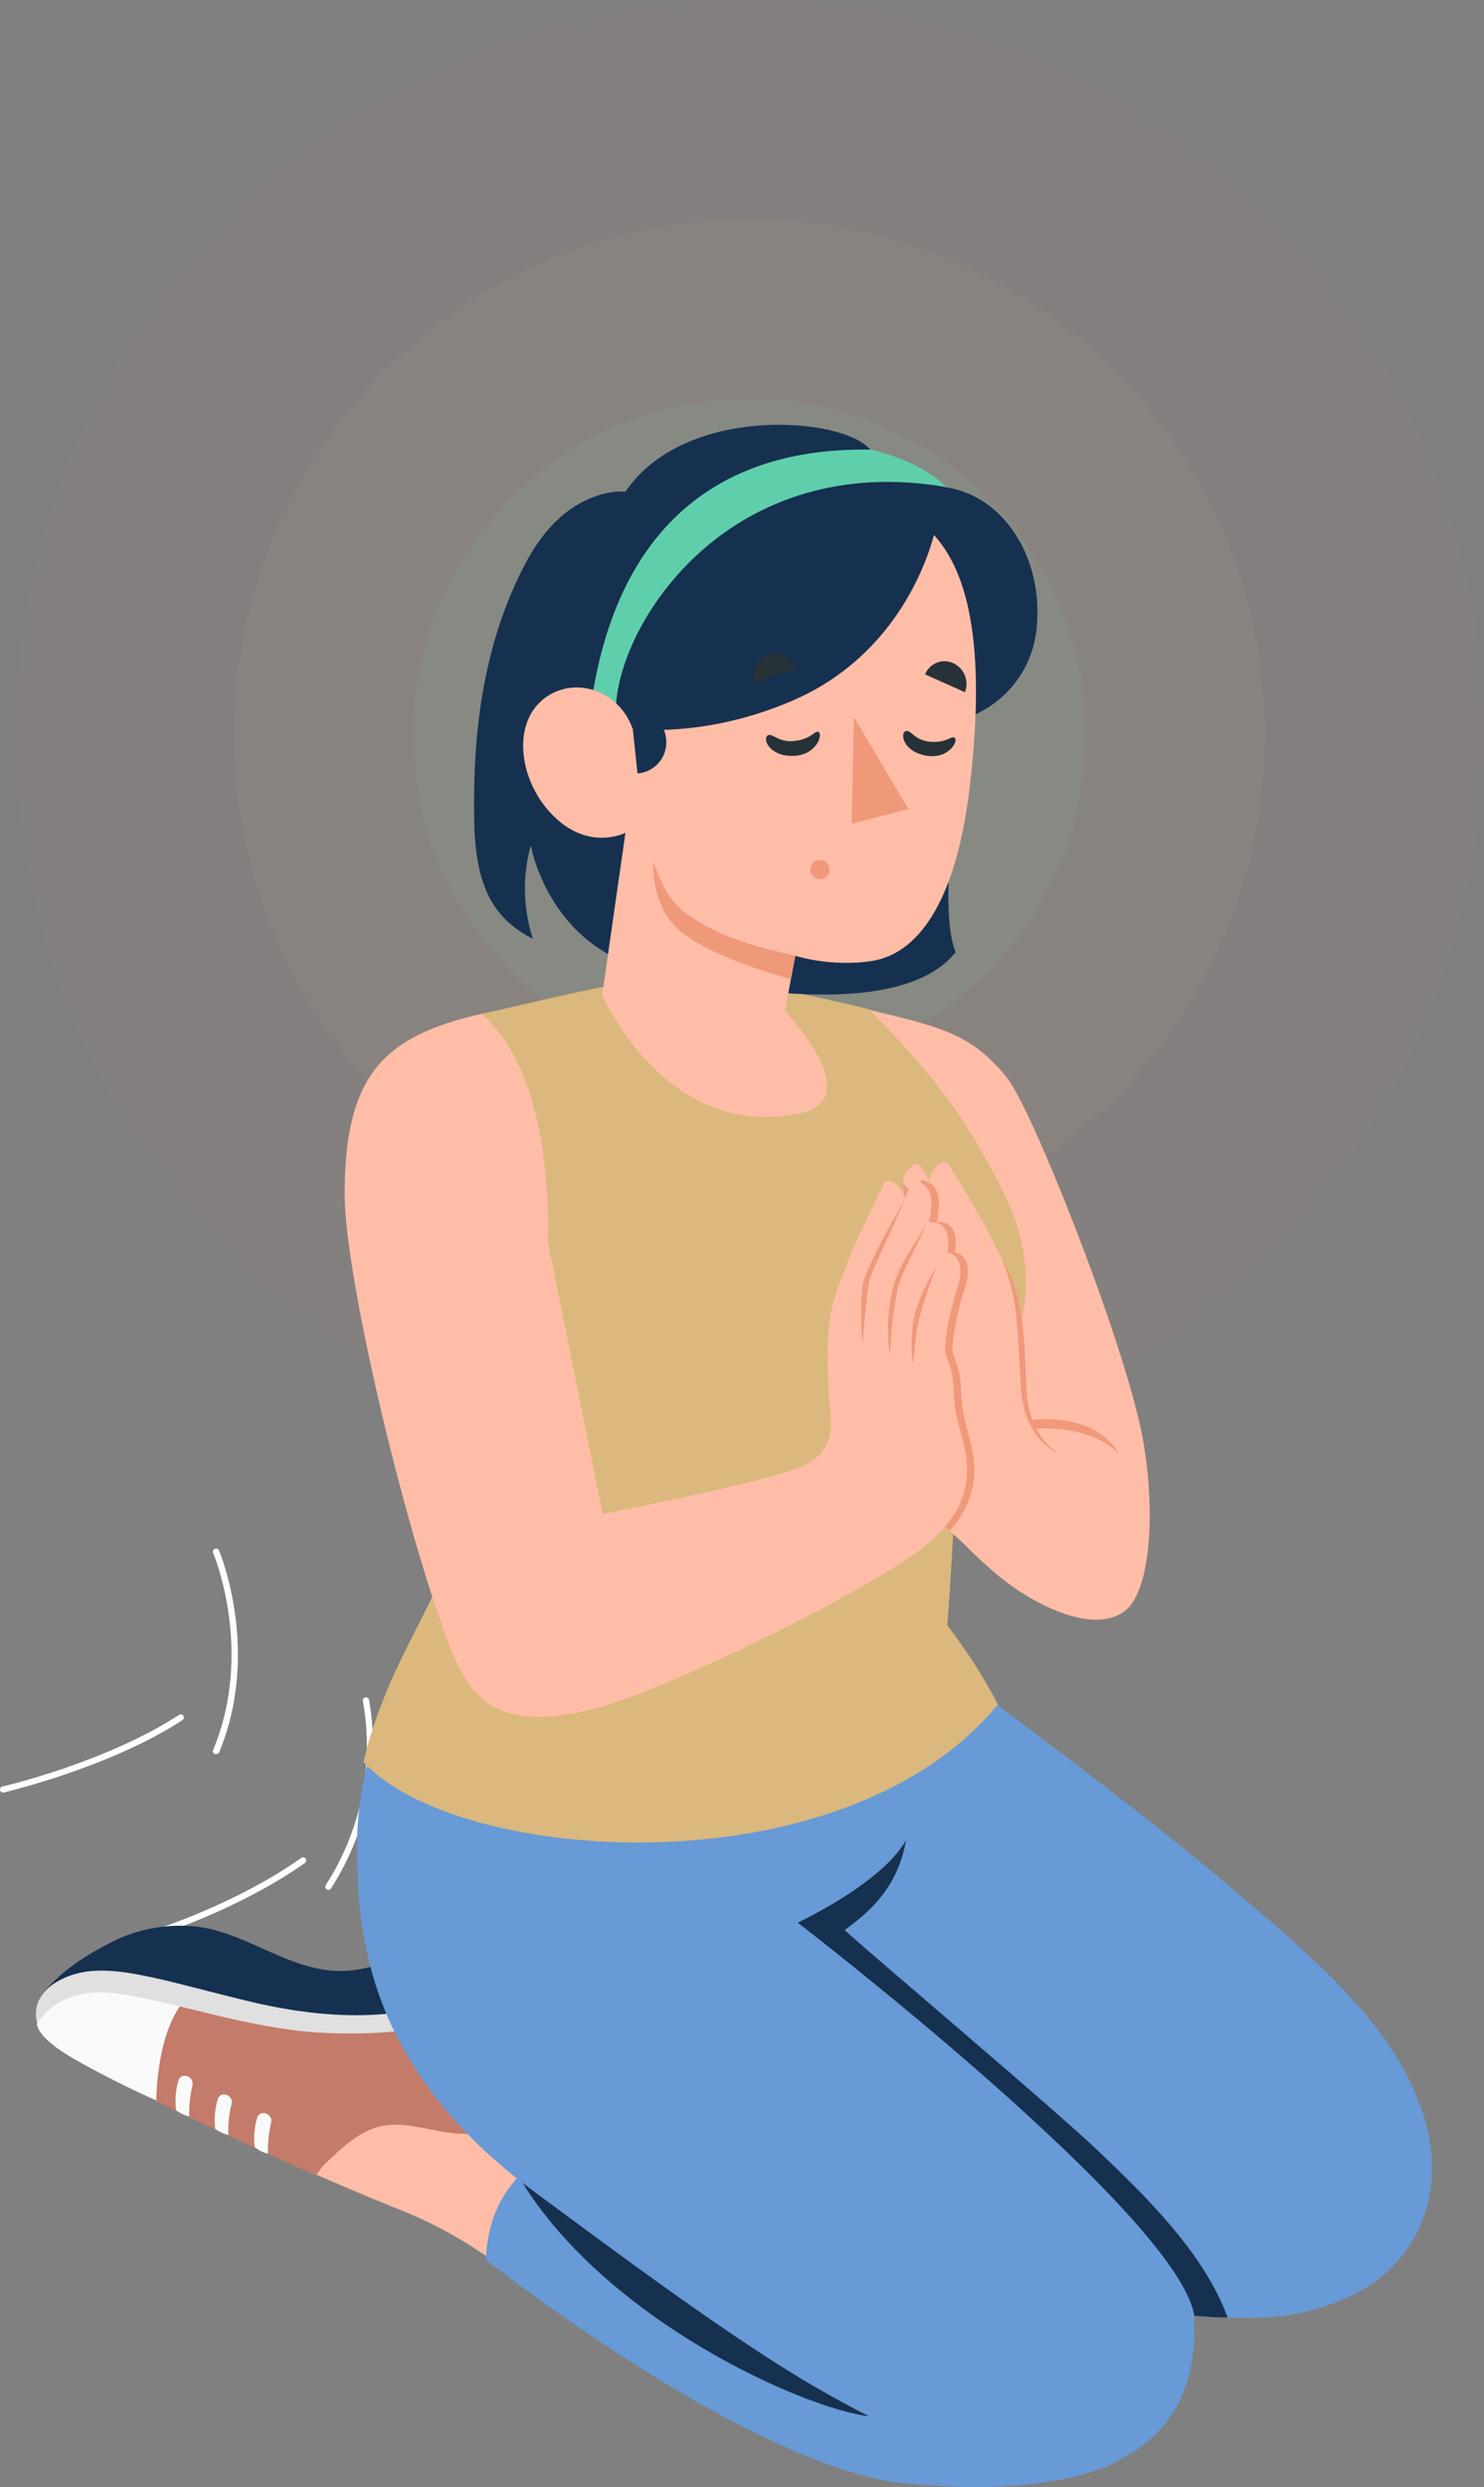
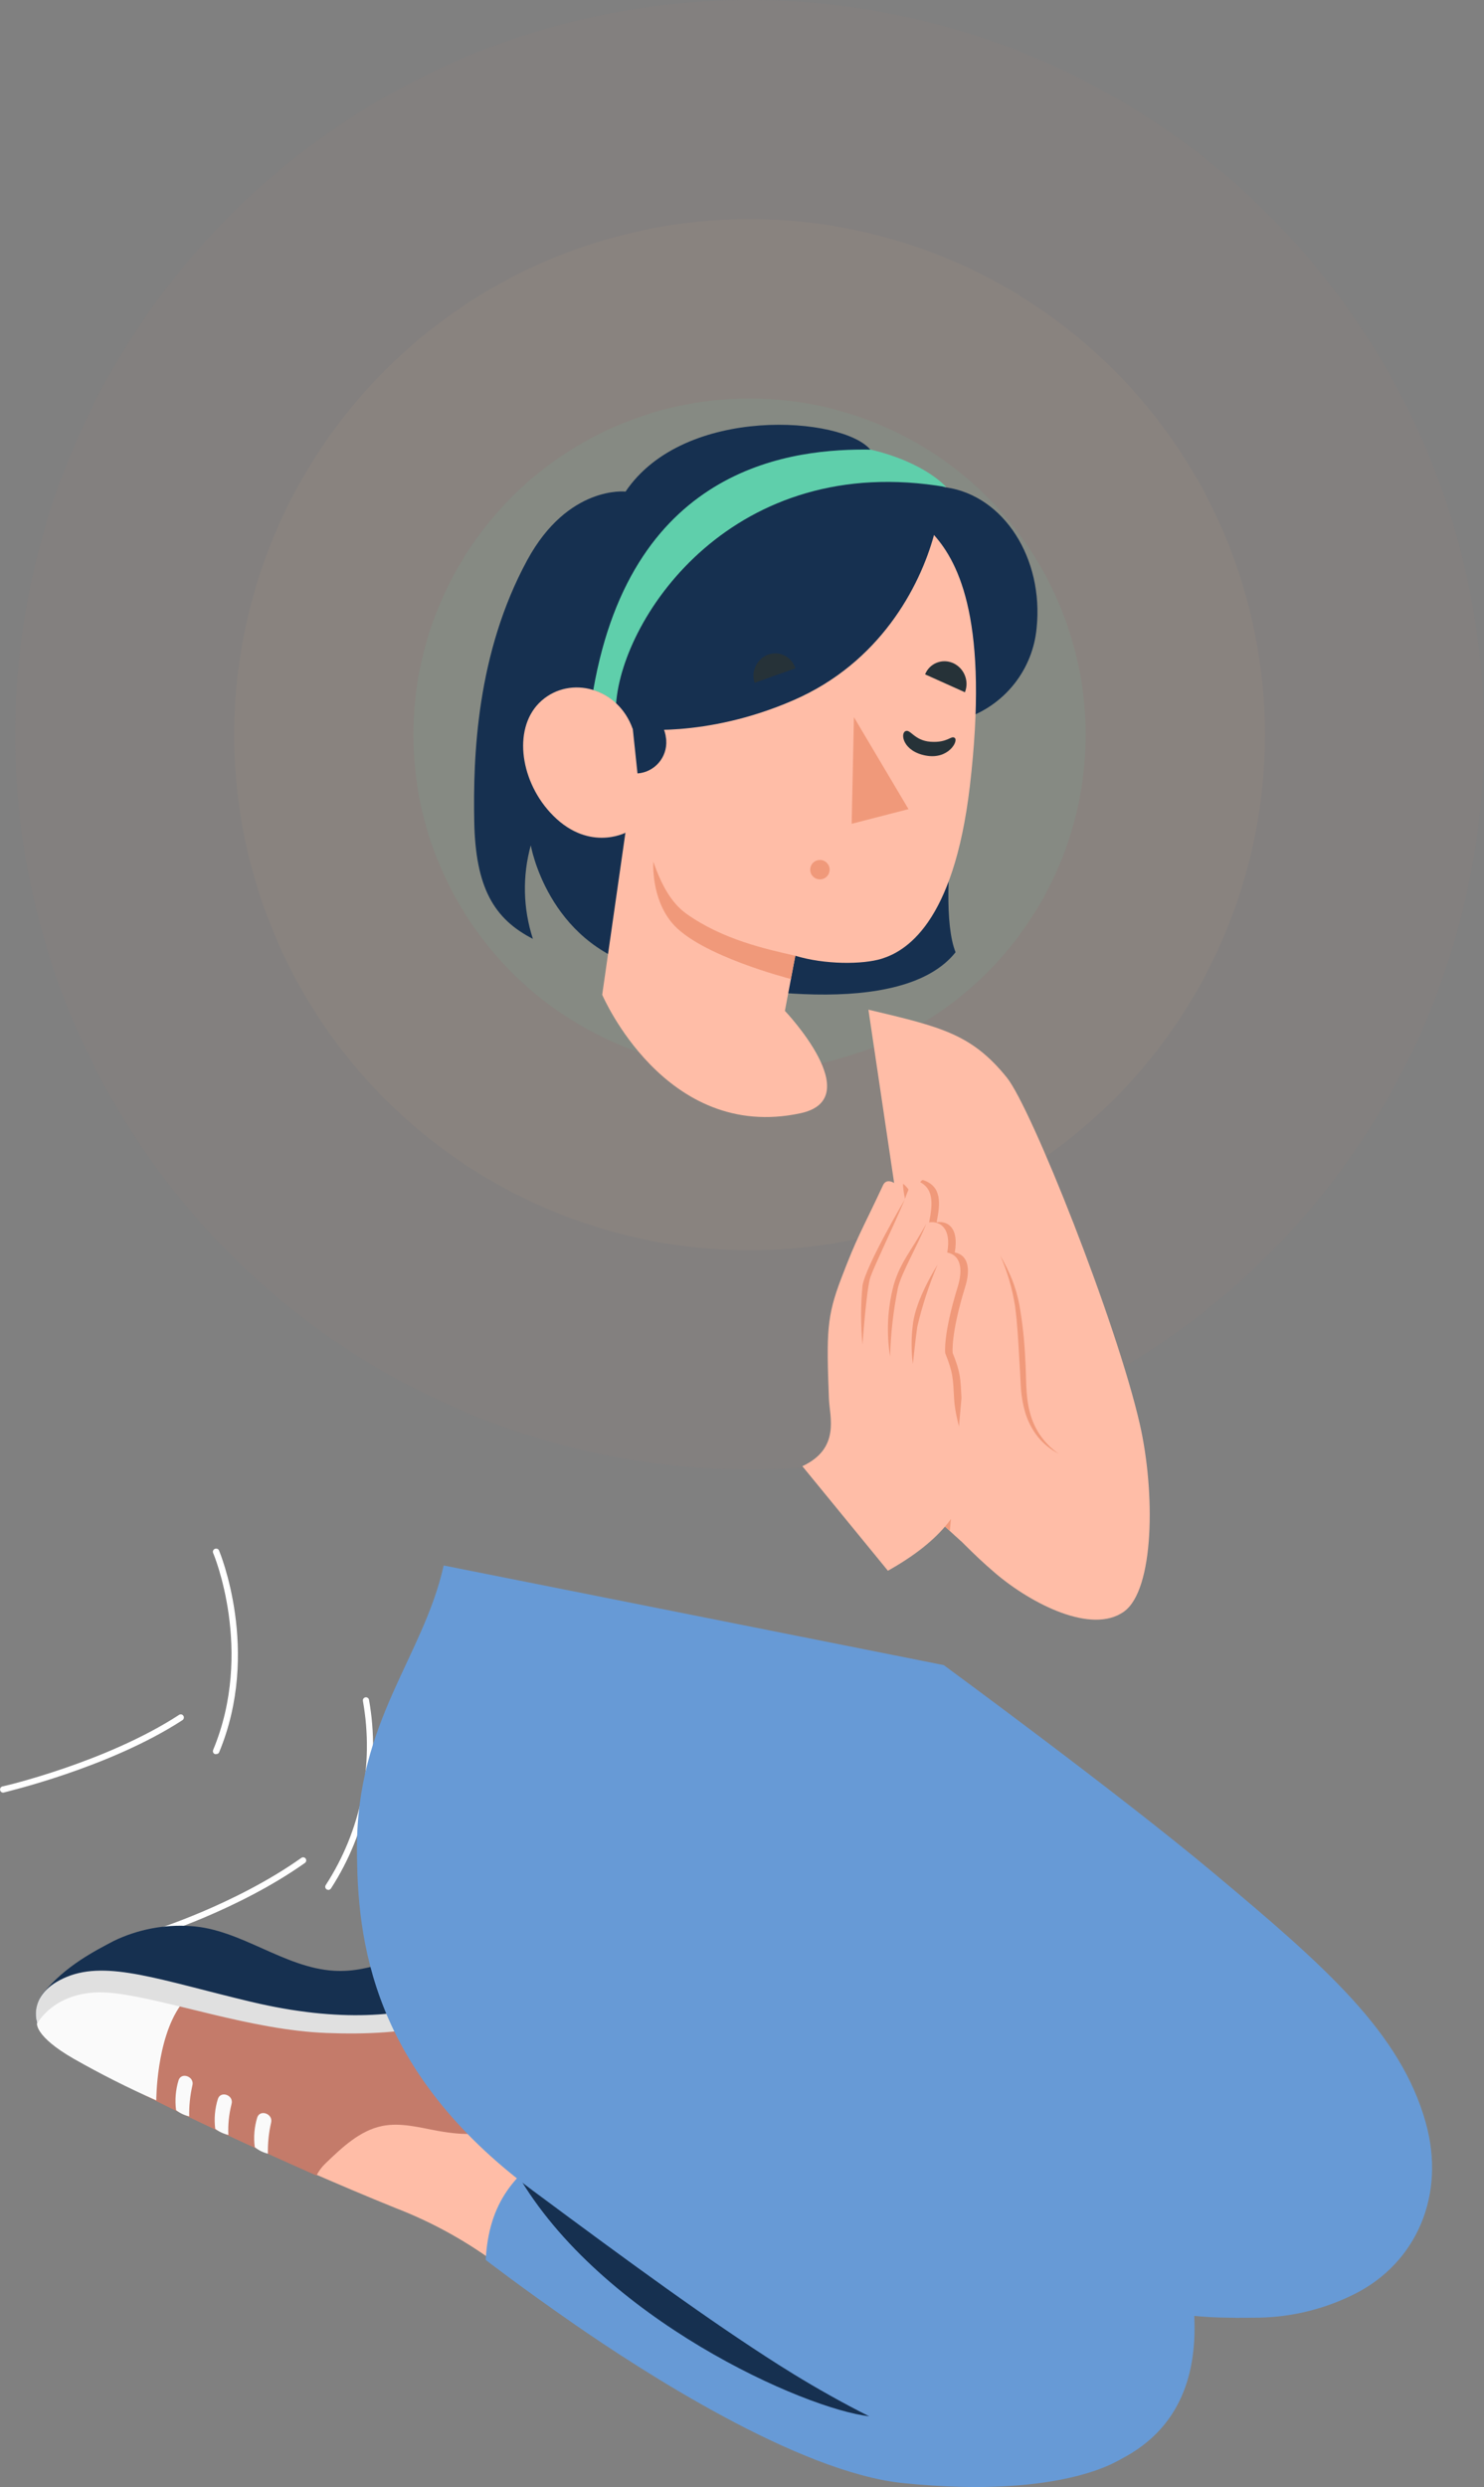
<svg xmlns="http://www.w3.org/2000/svg" id="Ebene_1" data-name="Ebene 1" viewBox="0 0 296.08 496">
  <rect x="0" y="0" width="296.08" height="496" fill="#808080" stroke="none" />
  <defs>
    <style>      .cls-1 {        fill: #ba68c8;      }      .cls-2 {        fill: #263238;      }      .cls-3, .cls-4 {        fill: #c47b6a;      }      .cls-5 {        fill: #fff;      }      .cls-6 {        fill: #e0e0e0;      }      .cls-7 {        fill: #679ad6;      }      .cls-8 {        opacity: .1;      }      .cls-8, .cls-4, .cls-9 {        isolation: isolate;      }      .cls-8, .cls-10 {        fill: #5fcfab;      }      .cls-11 {        fill: #f0997a;      }      .cls-12 {        fill: #163050;      }      .cls-4 {        opacity: .05;      }      .cls-9 {        opacity: .07;      }      .cls-9, .cls-13 {        fill: #dbb87d;      }      .cls-14 {        fill: #ffbda7;      }      .cls-15 {        fill: #fafafa;      }    </style>
  </defs>
  <g id="freepik--Aura--inject-82">
    <g id="freepik--aura--inject-82">
      <circle class="cls-4" cx="149.55" cy="146.53" r="146.53" transform="translate(-59.81 148.66) rotate(-45)" />
      <circle class="cls-8" cx="149.54" cy="146.53" r="67.06" />
      <circle class="cls-9" cx="149.55" cy="146.53" r="102.82" transform="translate(-59.81 148.66) rotate(-45)" />
    </g>
  </g>
  <g id="freepik--Plants--inject-82">
    <g id="freepik--plants--inject-82">
      <g id="freepik--leaf--inject-82">
        <path class="cls-1" d="M226.67,313.73h-.17c-.11-.02-.22-.07-.3-.14l-6.86-5.23c-.16-.12-.26-.29-.29-.48-.03-.19.03-.39.14-.55.14-.17.34-.27.56-.29.17,0,.35.05.48.16l6.84,5.23c.32.24.39.7.15,1.03h0c-.14.18-.34.28-.56.3h0Z" />
      </g>
      <g id="freepik--leaf--inject-82-2" data-name="freepik--leaf--inject-82">
        <path class="cls-5" d="M.6,357.51c-.35-.02-.61-.31-.59-.66.01-.27.19-.5.45-.57.21,0,20.82-4.84,35.32-14.31.31-.16.69-.03.84.28.13.26.06.58-.16.77-14.71,9.59-35.53,14.39-35.74,14.48h-.12Z" />
        <path class="cls-5" d="M30.44,386.25c-.28,0-.52-.18-.6-.44-.09-.33.09-.67.42-.77.16,0,16.64-5.15,29.87-14.52.28-.2.67-.12.86.16.2.28.12.67-.16.86-13.38,9.47-30.09,14.64-30.21,14.69l-.18.03Z" />
        <path class="cls-5" d="M43.08,349.83h-.2c-.32-.12-.49-.49-.36-.81,0,0,0-.02.01-.03,8.2-19.72.08-39.11,0-39.25-.14-.31-.01-.67.29-.82.01,0,.03-.01.05-.02.32-.14.69,0,.83.31,0,0,0,0,0,.01.09.21,8.43,20.1,0,40.3-.13.22-.38.33-.63.3Z" />
        <path class="cls-5" d="M65.51,376.91c-.12,0-.24-.04-.34-.1-.29-.19-.37-.57-.18-.86,7.04-10.85,9.69-23.98,7.42-36.71-.07-.34.15-.66.48-.73s.66.15.73.48c2.33,13.05-.38,26.51-7.59,37.64-.12.18-.31.28-.52.29Z" />
      </g>
    </g>
  </g>
  <g id="freepik--Character--inject-82">
    <g id="freepik--character--inject-82">
      <g id="freepik--Bottom--inject-82">
        <path class="cls-14" d="M160.53,445.45s-51.21-19.3-57.57-24.6c-5.23-4.42-2.11-14.99-9.43-16.8-8.43-2.08-14.39,2.62-19.87,7.71-5.12,4.85-11.77,7.04-24.45,2.55-12.68-4.49-24.86-10.91-29.92-8.36s-1.69,6.63,20.38,17.14c12.69,6.04,28.85,13.08,39.25,17.27,7.49,2.89,14.53,6.81,20.93,11.66,13.5,9.75,15.99,11.77,31.96,21.69,31.94,19.72,50.71,24.86,76.12,19.95l-47.4-48.21Z" />
        <path class="cls-7" d="M112.61,427.16c-10.18,5.86-15.1,12.32-15.7,23.55,0,0,6.87,5.32,17.73,12.85,13.02,9.01,44.48,29.52,65.57,31.66,32.63,3.32,43.8-5.06,43.8-5.06l-111.4-62.99Z" />
        <path class="cls-12" d="M103.15,433.48c16.71,28.99,57.57,47.03,70.32,48.41-4.53-3.83-11.17-16.84-17.48-30.94l-43.38-24.95c-3.53,1.98-6.72,4.5-9.46,7.48Z" />
        <path class="cls-12" d="M7.39,403.54c-.51-2.08-.08-4.29,1.19-6.02,4.51-5.49,10.27-8.4,14.2-10.47,4.75-2.27,10.01-3.28,15.27-2.92,10,.61,18.6,8.32,28.61,8.91,7.47.46,14.26-3.47,21.53-5.3,2.29-.57,4.66-.78,7.01-.61,1.99.13,5.15,1.54,5.87,3.31,1,2.06,1.2,4.41.55,6.61-.44,1.4-3.23,4.04-5.23,5.49-2.73,2-6.14,2.62-10.2,3.79-10.2,3.11-56.19,4.23-78.8-2.8Z" />
        <path class="cls-3" d="M103.24,417.97c0,.94.16,1.84.26,2.8.13,1.31-.55,1.67-1.58,2.41-4.21,2.97-9.52,2.68-14.39,1.82-3.74-.67-7.55-1.75-11.26-1.01-4.46.9-8.01,4.27-11.32,7.46-.74.7-1.35,1.52-1.81,2.43,0,0-25.83-11.37-37.57-17.77-5.94-3.24-12.81-6.27-17.49-11.4-.26-.27,1.14-2.08,1.31-2.25,1.56-1.75,3.65-2.95,5.94-3.43,3.69-1,7.55-1.26,11.34-.78,5.78.88,11.4,2.45,17.13,3.61,5.13,1.04,10.31,1.79,15.53,2.25,5.68.52,11.38.62,17.07.29,5.35-.11,10.63-1.26,15.54-3.39,1.93-.87,3.73-2.01,5.34-3.38.94-.97,1.76-2.06,2.43-3.23.81-1.18,1.31-3.15,2.11-1.48,1.96,4,2.37,10.17,2.09,14.64-.2,3.09-.59,6.15-.69,9.24.01.41.01.78.03,1.16Z" />
        <path class="cls-15" d="M35.98,399.99c-4.83,6.82-4.8,18.9-4.8,18.9-5.61-2.48-11.1-5.25-16.43-8.28-7.85-4.49-7.37-7.08-7.37-7.08.38-1.38,1.18-2.62,2.28-3.55,2.92-2.43,6.68-3.6,10.47-3.24,5.4.43,10.72,1.52,15.86,3.24Z" />
        <path class="cls-15" d="M35.63,414.85c-.59,1.94-.76,3.98-.5,5.99.77.6,1.66,1.02,2.62,1.24-.04-2.07.17-4.14.63-6.16.48-1.75-2.16-2.75-2.75-1.07Z" />
        <path class="cls-15" d="M43.48,418.57c-.61,1.93-.79,3.98-.54,5.99.78.59,1.67,1,2.62,1.22-.09-2.06.12-4.13.63-6.14.52-1.77-2.12-2.75-2.71-1.07Z" />
        <path class="cls-15" d="M51.33,422.27c-.59,1.92-.76,3.95-.5,5.94.76.63,1.65,1.08,2.62,1.31-.04-2.07.17-4.13.63-6.15.48-1.78-2.16-2.76-2.75-1.1Z" />
        <path class="cls-6" d="M101.84,392.93c-.04-.88-.3-1.74-.77-2.49,0,0-2.62,5.46-11.77,8.62-8.77,3-21.27,4.45-39.33.14s-28.49-8.28-36.63-4.95c-8.14,3.34-5.9,9.28-5.9,9.28,0,0,3.92-7.4,15.35-6.02,11.03,1.31,27.28,7.37,42.39,7.94,15.73.61,31.74-1.47,36.67-12.53Z" />
        <path class="cls-7" d="M284.47,423.36c-5.04-17.98-19.87-31.03-42.21-49.72-18.94-15.87-53.97-41.56-53.97-41.56h0l-99.77-19.87c-4.06,18.21-17.33,31.06-17.3,56.37,0,18.42,2.89,44.4,35.11,68.32,19.55,14.51,35.13,25.9,49.14,34.8,14.8,9.39,48.22,27.91,66.72,19.44,14.14-6.46,16.58-18.89,16.08-29.27h0c2.25.22,4.51.34,6.61.35,2.45.08,4.67,0,6.44,0,6.66-.15,13.19-1.79,19.13-4.81,12.14-6.2,18.05-19.64,14.01-34.05Z" />
-         <path class="cls-12" d="M244.92,462.19c-2.09,0-4.38-.14-6.63-.35-3.26-20.13-79.11-78.38-79.11-78.38,5.23-2.62,17.49-9.16,21.59-16.47-1.67,9.37-7.05,14.14-12.26,17.94,8.01,7.18,41.68,35.56,50.66,44.09,9.43,8.99,21.19,20.49,25.76,33.18Z" />
      </g>
      <g id="freepik--Top--inject-82">
        <path class="cls-14" d="M173.25,201.36c14.51,3.45,20.58,4.83,27.62,13.53,4.91,6.07,21.86,48.72,26.52,69.04,3.14,13.7,2.93,33.14-3.14,37.48-6.46,4.62-18.46-1.56-25.55-7.56-5.14-4.37-7.47-7.26-10.15-9.51l-15.29-102.98Z" />
-         <path class="cls-11" d="M206.39,285c5.12-.47,12.53.51,16.77,4.92-2.12-4.02-7.76-7.67-17.37-6.75l.6,1.83Z" />
-         <path class="cls-13" d="M200.84,239.17c-7.85-16.59-16.42-26.85-27.59-37.94,0,0-14.39-3.49-24.07-5.06s-15.06-1.06-25.21.07c-5.09.55-20.03,4.29-27.92,5.95.73,23.22,5.1,35.09-9.76,53.29-.38,14.46,2.39,43.47,2.75,53.5.29,8.2-11.92,22.24-16.51,42.44,18.6,20.37,95.51,26.1,126.58-11.47-2.91-5.55-6.29-10.85-10.11-15.82,1.41-17.98,1.79-35.25,2.54-39.77,13.31-13.16,16.68-29.55,9.32-45.18Z" />
        <path class="cls-12" d="M124.81,98.04s-11.47-1.31-19.62,13.67c-10.09,18.58-10.82,39.04-10.57,52.16.25,13.12,3.92,19.4,11.7,23.37-1.97-6.04-2.12-12.53-.42-18.66,0,0,3.31,19.3,22.24,24.44s52.08,10.07,62.51-3.11c-4.37-11.03,2.62-46.88,2.62-46.88,7.54-2.84,12.81-9.74,13.55-17.77,1.44-13.89-6.54-26.4-18.07-28.06,0,.46-15.06-7.47-15.06-7.47-5.44-6.69-37.16-9.08-48.88,8.31Z" />
        <path class="cls-10" d="M122.92,140.31c1.31-17.57,23.55-50.43,65.86-43.17,0,0-4.13-4.89-15.06-7.47-14.8-.21-47.47,2.62-55.35,47.95,1.7.55,3.25,1.47,4.55,2.7Z" />
        <path class="cls-14" d="M186.35,106.7c5.09,5.7,10.98,17.58,7.14,50.17-3.26,27.62-13.02,32.9-17.57,34.33-3.79,1.18-11.41,1.2-17.24-.59l-2.08,10.99s16.65,17.51,3.11,20.42c-27,5.81-39.56-23.63-39.56-23.63l4.63-32.31s-7.68,4.03-15.08-4.11c-6.1-6.71-7.38-17.19-1.64-22.24,5.74-5.05,15.22-2.62,18.16,5.6,0,0,14.33,2.05,32.08-5.68,17.23-7.47,25.2-22.56,28.05-32.96Z" />
        <path class="cls-11" d="M165.52,173.42c.01,1.07-.84,1.95-1.91,1.96s-1.95-.84-1.96-1.91.84-1.95,1.91-1.96c.03,0,.05,0,.08,0,1.04.02,1.88.87,1.88,1.91Z" />
        <path class="cls-11" d="M158.68,190.61c-5.77-1.31-14.48-3.21-21.7-8.35-3.22-2.3-5.12-6.1-6.63-10.4,0,0-.51,7.18,3.75,12.23,5.49,6.54,23.68,11.15,23.68,11.15l.9-4.63Z" />
        <path class="cls-12" d="M125.8,141.1l1.39,13.15c3.41-.24,5.97-3.21,5.73-6.62,0-.12-.02-.25-.04-.37-.35-3.61-3.46-6.31-7.08-6.16Z" />
-         <path class="cls-2" d="M163.36,146.01c.81.51-.44,4.63-5.12,4.74s-6.07-3.27-5.15-4.03,2.15,1.49,5.49,1.05c3.65-.48,3.95-2.26,4.78-1.75Z" />
        <path class="cls-2" d="M190.52,147.2c.68.64-1.31,4.32-5.8,3.49s-5.13-4.3-4.11-4.85,1.74,1.84,5.01,2.09c3.58.26,4.17-1.39,4.89-.73Z" />
        <path class="cls-2" d="M158.69,133.29l-8.14,2.89c-.76-2.31.45-4.8,2.72-5.64,2.2-.77,4.6.39,5.37,2.59.02.05.04.1.05.16Z" />
        <path class="cls-2" d="M192.51,138.06l-7.94-3.57c.85-2.13,3.27-3.17,5.41-2.32.07.03.15.06.22.09,2.18,1.02,3.2,3.56,2.32,5.8Z" />
        <polygon class="cls-11" points="170.37 143.03 169.92 164.29 181.26 161.37 170.37 143.03" />
        <g id="freepik--Arm--inject-82">
          <path class="cls-14" d="M191.75,307.36c-1.74-1.53-2.49-2.28-4.5-4.08-3.39-3.05-7.06-5.15-8.18-9.86-1.58-6.7.41-10.83.17-17.4-.36-3.06-.04-6.16.93-9.08,0,0,.14-3.65-3.69-12.94-1.4-3.4-1.14-6.23,1.47-6.99-1.31-4.74.78-6.44,3.06-6.32-1.09-3.69-1.71-7.04,1.91-8.62.38-.16,1.31.97,2.49,3.6.07-2.47,2.81-5.09,4.02-3.31,5.34,9.16,5.99,9.56,10.1,17.96,3.51,7.18,3.92,10.31,4.59,23.55.2,3.56-.22,11.67,7.12,16.04" />
          <path class="cls-11" d="M199.52,250.32c.9,1.55,1.69,3.15,2.38,4.8.66,1.69,1.17,3.45,1.5,5.23.62,3.53,1,7.09,1.15,10.66.26,3.56,0,7.14.88,10.47.82,3.44,2.88,6.45,5.8,8.45-1.61-.83-3.03-1.98-4.17-3.38-1.13-1.44-1.98-3.08-2.51-4.83-.5-1.75-.8-3.55-.89-5.36-.09-1.79-.18-3.55-.3-5.32-.2-3.55-.38-7.09-.85-10.58-.54-3.5-1.55-6.91-2.98-10.14Z" />
-           <path class="cls-11" d="M191.83,278.79c-.21-3.92-.16-4.97-1.75-8.95,0,0-.46-3.64,2.5-13.23,1.09-3.53.58-6.32-2.09-6.83.86-4.83-1.31-6.35-3.62-6.02.75-3.77,1.07-7.17-2.7-8.41-.38-.12-1.22,1.09-2.15,3.82-.19-1.23-.85-2.34-1.86-3.09.06,1.55.35,3.08.85,4.55-2.28-.12-4.36,1.58-3.06,6.32-2.62.76-2.87,3.58-1.47,6.99,3.83,9.29,3.69,12.94,3.69,12.94-.97,2.92-1.29,6.02-.93,9.08.24,6.54-1.75,10.7-.17,17.4,1.06,4.38,4.05,8.04,8.12,9.96l2.32,1.98c2.17-2.38,3.71-5.27,4.49-8.4,1.58-7.3-1.81-11.49-2.17-18.11Z" />
+           <path class="cls-11" d="M191.83,278.79c-.21-3.92-.16-4.97-1.75-8.95,0,0-.46-3.64,2.5-13.23,1.09-3.53.58-6.32-2.09-6.83.86-4.83-1.31-6.35-3.62-6.02.75-3.77,1.07-7.17-2.7-8.41-.38-.12-1.22,1.09-2.15,3.82-.19-1.23-.85-2.34-1.86-3.09.06,1.55.35,3.08.85,4.55-2.28-.12-4.36,1.58-3.06,6.32-2.62.76-2.87,3.58-1.47,6.99,3.83,9.29,3.69,12.94,3.69,12.94-.97,2.92-1.29,6.02-.93,9.08.24,6.54-1.75,10.7-.17,17.4,1.06,4.38,4.05,8.04,8.12,9.96l2.32,1.98Z" />
        </g>
-         <path class="cls-14" d="M96.05,202.19c-19.27,4.41-27.29,11.97-27.29,35.94,0,16.37,11.93,66.72,20.93,90.12,4.49,11.77,10.7,17.18,29.21,12.44,15.01-3.83,59.93-26.17,65.91-32.98s-17.65-18.45-24.73-15.28c-7.08,3.17-39.84,9.5-39.84,9.5l-10.98-54.53s1.78-32.71-13.23-45.2Z" />
        <g id="freepik--arm--inject-82">
          <path class="cls-14" d="M177.15,313.26c10.39-5.82,14.33-11.6,15.36-16.34,1.6-7.35-1.81-11.54-2.16-18.11-.22-3.92-.17-4.97-1.77-8.95,0,0-.46-3.64,2.5-13.23,1.09-3.53.58-6.31-2.09-6.83.86-4.83-1.37-6.33-3.62-6.02.75-3.77,1.07-7.16-2.7-8.4-.38-.13-1.22,1.07-2.15,3.81-.27-2.46-3.26-4.81-4.29-2.93-4.49,9.6-5.1,10.06-8.43,18.8-2.84,7.47-2.93,10.62-2.42,23.89.13,3.56,2.35,9.9-5.3,13.46" />
          <path class="cls-11" d="M187.04,252.26c-1.69,3.99-3.04,8.12-4.03,12.34-.35,2.35-.88,7.43-.88,7.43-.34-2.61-.34-5.24,0-7.85.52-5.09,4.91-11.92,4.91-11.92Z" />
          <path class="cls-11" d="M184.79,244.08c-1.58,4.06-4.93,9.75-5.63,12.73-.92,4.52-1.45,9.12-1.57,13.74-.76-4.72-.53-9.55.69-14.18,1.3-4.63,3.66-7.05,6.5-12.28Z" />
          <path class="cls-11" d="M180.53,239.2c-2.33,5.51-6.08,13.23-6.87,15.5s-1.58,13.48-1.58,13.48c-.37-3.92-.37-7.86,0-11.77.72-4.15,8.45-17.2,8.45-17.2Z" />
        </g>
      </g>
    </g>
  </g>
</svg>